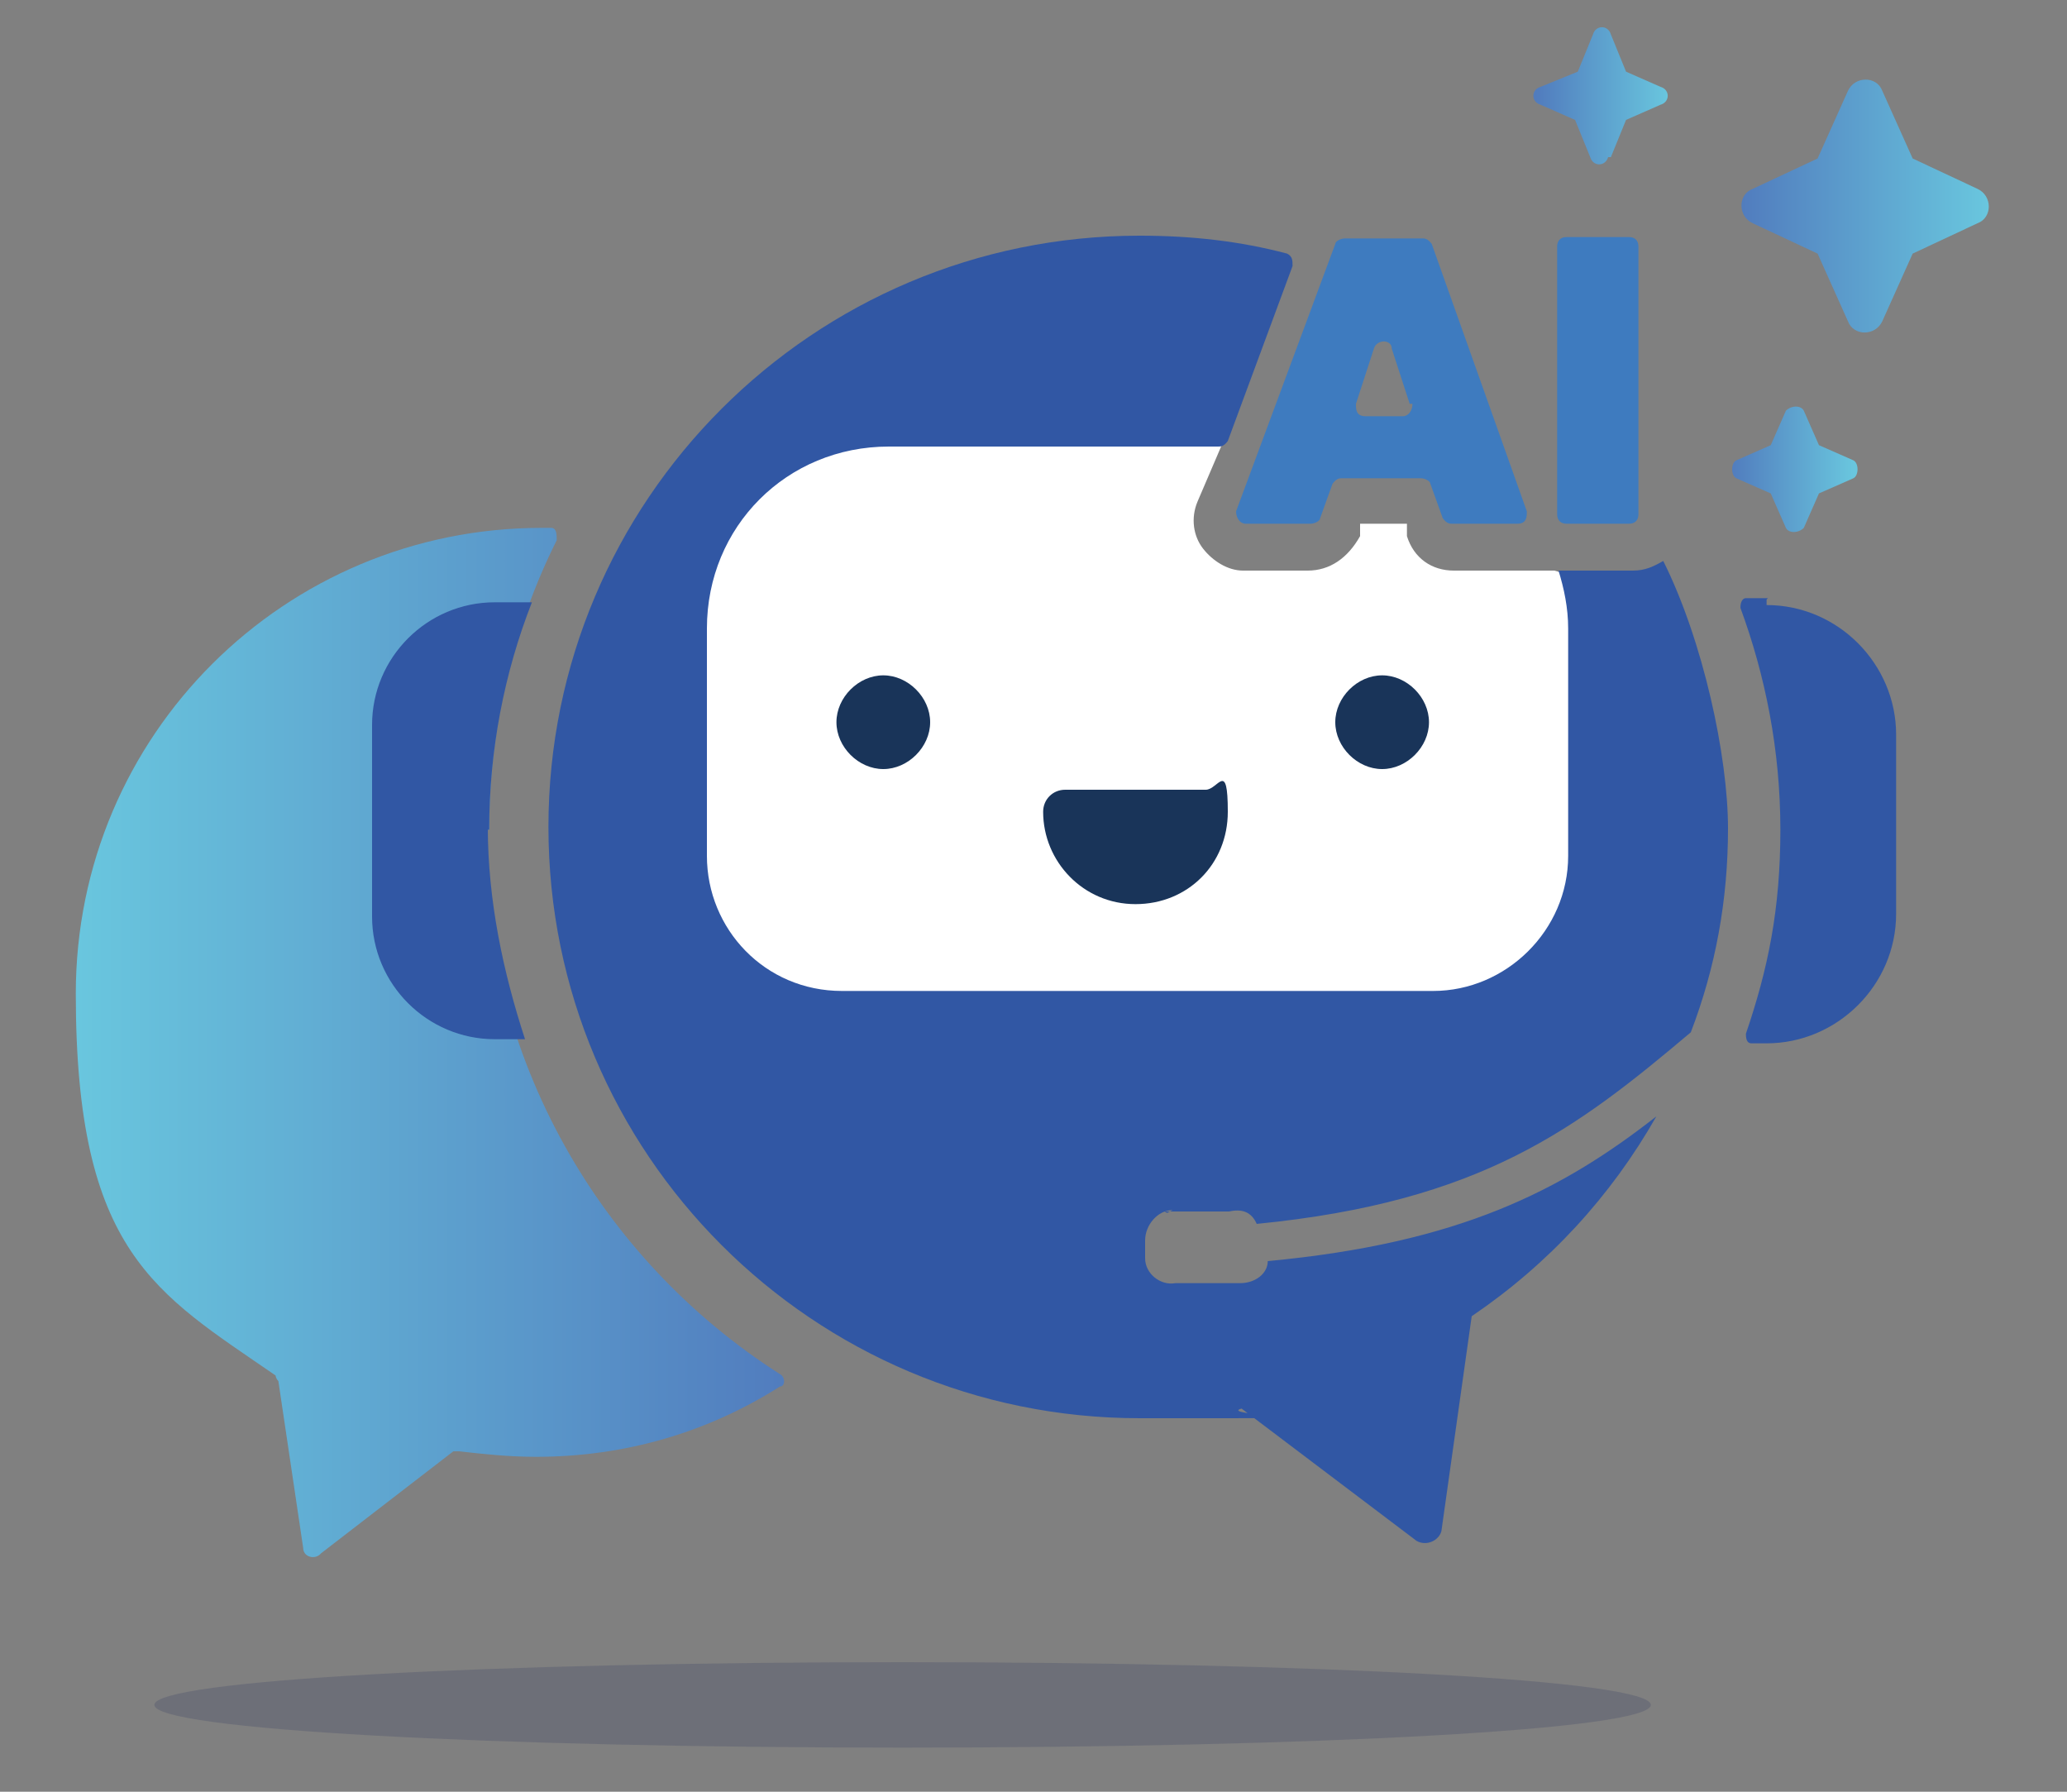
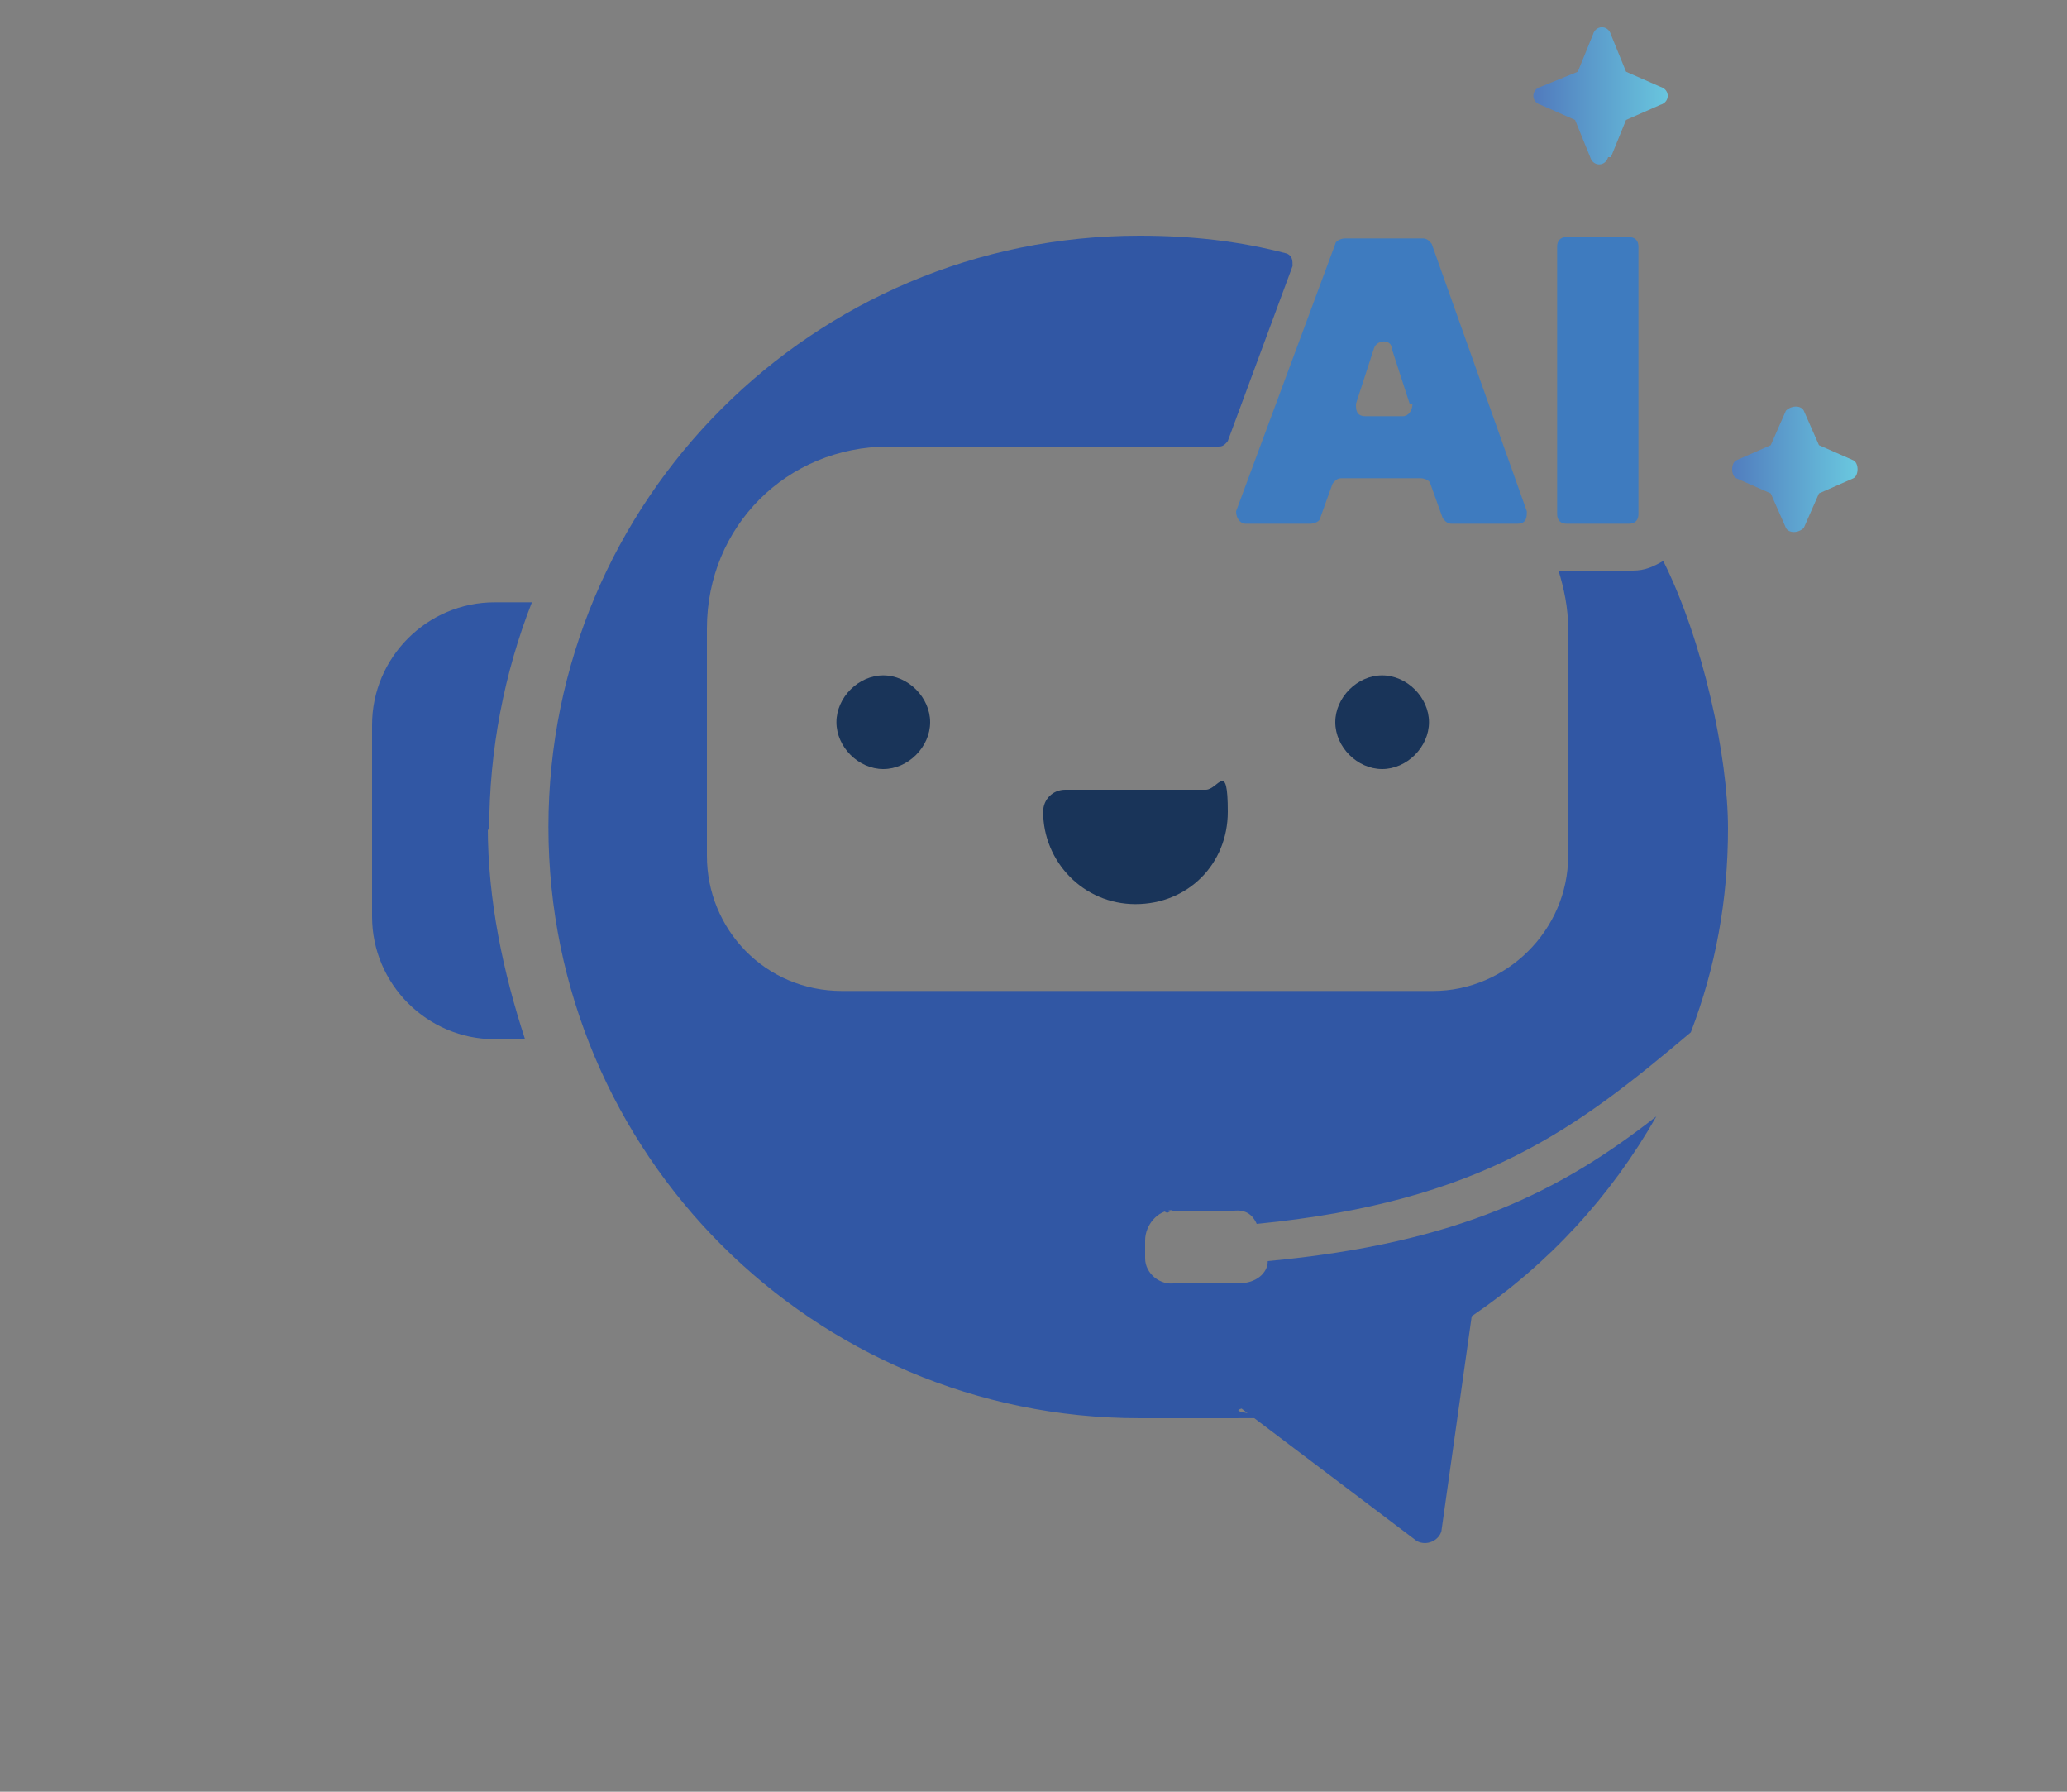
<svg xmlns="http://www.w3.org/2000/svg" id="Layer_1" data-name="Layer 1" width="150" height="130" version="1.1" viewBox="0 0 150 130">
  <rect x="0" y="0" width="150" height="130" fill="#808080" stroke="none" />
  <defs>
    <style>
      .cls-1 {
        fill: #242c5c;
      }

      .cls-1, .cls-2, .cls-3, .cls-4, .cls-5, .cls-6, .cls-7, .cls-8, .cls-9 {
        stroke-width: 0px;
      }

      .cls-2 {
        fill: #193459;
      }

      .cls-3 {
        fill: url(#linear-gradient);
      }

      .cls-4 {
        fill: #3157a4;
      }

      .cls-5 {
        fill: #3e7bbf;
      }

      .cls-6 {
        fill: url(#linear-gradient-2);
      }

      .cls-7 {
        fill: url(#linear-gradient-3);
      }

      .cls-8 {
        fill: #fff;
      }

      .cls-10 {
        opacity: .2;
      }

      .cls-9 {
        fill: url(#linear-gradient-4);
      }
    </style>
    <linearGradient id="linear-gradient" x1="57.2" y1="853.6" x2="5.6" y2="853.6" gradientTransform="translate(0 -778)" gradientUnits="userSpaceOnUse">
      <stop offset="0" stop-color="#517cbe" />
      <stop offset="1" stop-color="#69c6de" />
    </linearGradient>
    <linearGradient id="linear-gradient-2" x1="125.6" y1="812" x2="134.5" y2="812" gradientTransform="translate(0 -778)" gradientUnits="userSpaceOnUse">
      <stop offset="0" stop-color="#517cbe" />
      <stop offset="1" stop-color="#69c6de" />
    </linearGradient>
    <linearGradient id="linear-gradient-3" x1="126.3" y1="792.9" x2="144.2" y2="792.9" gradientTransform="translate(0 -778)" gradientUnits="userSpaceOnUse">
      <stop offset="0" stop-color="#517cbe" />
      <stop offset="1" stop-color="#69c6de" />
    </linearGradient>
    <linearGradient id="linear-gradient-4" x1="111.5" y1="785" x2="121.1" y2="785" gradientTransform="translate(0 -778)" gradientUnits="userSpaceOnUse">
      <stop offset="0" stop-color="#517cbe" />
      <stop offset="1" stop-color="#69c6de" />
    </linearGradient>
  </defs>
-   <path class="cls-8" d="M112.9,41.4h-7.4c-1.6,0-2.9-.9-3.4-2.5v-.9h-3.4v.9c-.9,1.6-2.2,2.5-3.8,2.5h-4.7c-1.1,0-2.2-.7-2.9-1.6-.7-.9-.9-2.2-.4-3.4l1.8-4.2h-24.6c-7.4,0-13.2,6-13.2,13.4v16.8c0,5.6,4.5,10.1,10.1,10.1h43.1c5.6,0,10.1-4.5,10.1-10.1v-16.8c0-1.1-.4-2.9-.7-4h0l-.7-.2Z" />
  <path class="cls-4" d="M84.5,87.9h4.7c.9-.2,1.6,0,2,.9,16.3-1.6,23.2-6.9,31.5-13.9,1.8-4.7,2.7-9.6,2.7-14.8s-1.8-13.6-4.7-19.4h0c-.7.4-1.3.7-2.2.7h-5.4c.4,1.3.7,2.7.7,4.2v16.5c0,5.4-4.5,9.8-9.8,9.8h-42.9c-5.6,0-9.8-4.5-9.8-9.8v-16.5c0-7.4,5.8-13.2,13.2-13.2h23.9c.2,0,.4,0,.7-.4l4.7-12.7c0-.4,0-.7-.4-.9-3.4-.9-6.9-1.3-10.7-1.3-23.7,0-42.9,19.2-42.9,42.9s19.2,42.9,42.9,42.9,4.9,0,7.4-.7l12.7,9.6c.7.4,1.6,0,1.8-.7l2.2-15.6c5.6-3.8,10.1-8.7,13.4-14.5,0,0,0-.2,0,0-6.9,5.4-14.3,9.2-28.2,10.5,0,.9-.9,1.6-2,1.6h-4.7c-1.1.2-2.2-.7-2.2-1.8v-1.3c0-1.1.9-2.2,2-2.2h0l-.4.2Z" />
-   <path class="cls-3" d="M35.5,60.2c0-7.6,1.8-14.8,4.9-21,0-.4,0-.9-.4-.9h-.7c-18.6,0-33.8,15-33.8,33.8s5.8,21.7,14.5,27.7c0,0,0,.2.2.4l1.8,12.1c0,.7.9.9,1.3.4l9.6-7.4h.4c1.8.2,3.6.4,5.6.4,6.5,0,12.5-1.8,17.7-5.1.4,0,.4-.7,0-.9-13-8.3-21.5-22.8-21.5-39.3h0l.2-.2Z" />
-   <path class="cls-4" d="M128.3,43.4h-1.6c-.2,0-.4.2-.4.7,1.8,4.9,2.9,10.3,2.9,16.1s-.9,10.1-2.5,14.8c0,.2,0,.7.4.7h1.1c5.1,0,9.4-4.2,9.4-9.4v-13c0-5.1-4.2-9.4-9.4-9.4h0v-.4Z" />
  <path class="cls-4" d="M35.5,60.2c0-5.8,1.1-11.4,3.1-16.5h-2.7c-4.9,0-8.9,4-8.9,8.9v13.9c0,4.9,4,8.9,8.9,8.9h2.2c-1.6-4.9-2.7-10.1-2.7-15.4h0v.2Z" />
  <g class="cls-10">
-     <path class="cls-1" d="M65.5,126.8c30,0,54.3-1.3,54.3-3.1s-24.4-3.1-54.3-3.1-54.3,1.3-54.3,3.1,24.4,3.1,54.3,3.1Z" />
-   </g>
+     </g>
  <path class="cls-6" d="M129.6,29.8l-1.1,2.5-2.5,1.1c-.4.2-.4,1.1,0,1.3l2.5,1.1,1.1,2.5c.2.4.9.4,1.3,0l1.1-2.5,2.5-1.1c.4-.2.4-1.1,0-1.3l-2.5-1.1-1.1-2.5c-.2-.4-.9-.4-1.3,0h0Z" />
-   <path class="cls-7" d="M131.9,18.4l2.2,4.9c.4,1.1,2,1.1,2.5,0l2.2-4.9,4.7-2.2c1.1-.4,1.1-2,0-2.5l-4.7-2.2-2.2-4.9c-.4-1.1-2-1.1-2.5,0l-2.2,4.9-4.7,2.2c-1.1.4-1.1,2,0,2.5l4.7,2.2Z" />
  <path class="cls-9" d="M116.9,11.4l1.1-2.7,2.5-1.1c.7-.2.7-1.1,0-1.3l-2.5-1.1-1.1-2.7c-.2-.7-1.1-.7-1.3,0l-1.1,2.7-2.7,1.1c-.7.2-.7,1.1,0,1.3l2.5,1.1,1.1,2.7c.2.7,1.1.7,1.3,0h.2Z" />
  <path class="cls-4" d="M110.4,27.5h0c0,.2,0,0,0,0Z" />
  <path class="cls-2" d="M87.1,57.3h-9.8c-.9,0-1.6.7-1.6,1.6,0,3.6,2.9,6.7,6.7,6.7s6.7-2.9,6.7-6.7-.7-1.6-1.6-1.6h-.4Z" />
  <path class="cls-2" d="M100.3,49c-1.8,0-3.4,1.6-3.4,3.4s1.6,3.4,3.4,3.4,3.4-1.6,3.4-3.4-1.6-3.4-3.4-3.4Z" />
  <path class="cls-2" d="M64.1,49c-1.8,0-3.4,1.6-3.4,3.4s1.6,3.4,3.4,3.4,3.4-1.6,3.4-3.4-1.6-3.4-3.4-3.4Z" />
  <path class="cls-5" d="M118.9,17.9v19.4c0,.4-.2.7-.7.7h-4.5c-.4,0-.7-.2-.7-.7v-19.4c0-.4.2-.7.7-.7h4.5c.4,0,.7.2.7.7Z" />
  <path class="cls-5" d="M103.7,34.7h-6.3c-.2,0-.4,0-.7.4l-.9,2.5c0,.2-.4.4-.7.4h-4.7c-.4,0-.7-.4-.7-.9l7.2-19.4c0-.2.4-.4.7-.4h5.6c.2,0,.4,0,.7.4l6.9,19.4c0,.4,0,.9-.7.9h-4.7c-.2,0-.4,0-.7-.4l-.9-2.5c0-.2-.4-.4-.7-.4h.4ZM102.3,29.3l-1.3-4c0-.7-1.1-.7-1.3,0l-1.3,4c0,.4,0,.9.7.9h2.7c.4,0,.7-.4.7-.9h0Z" />
</svg>